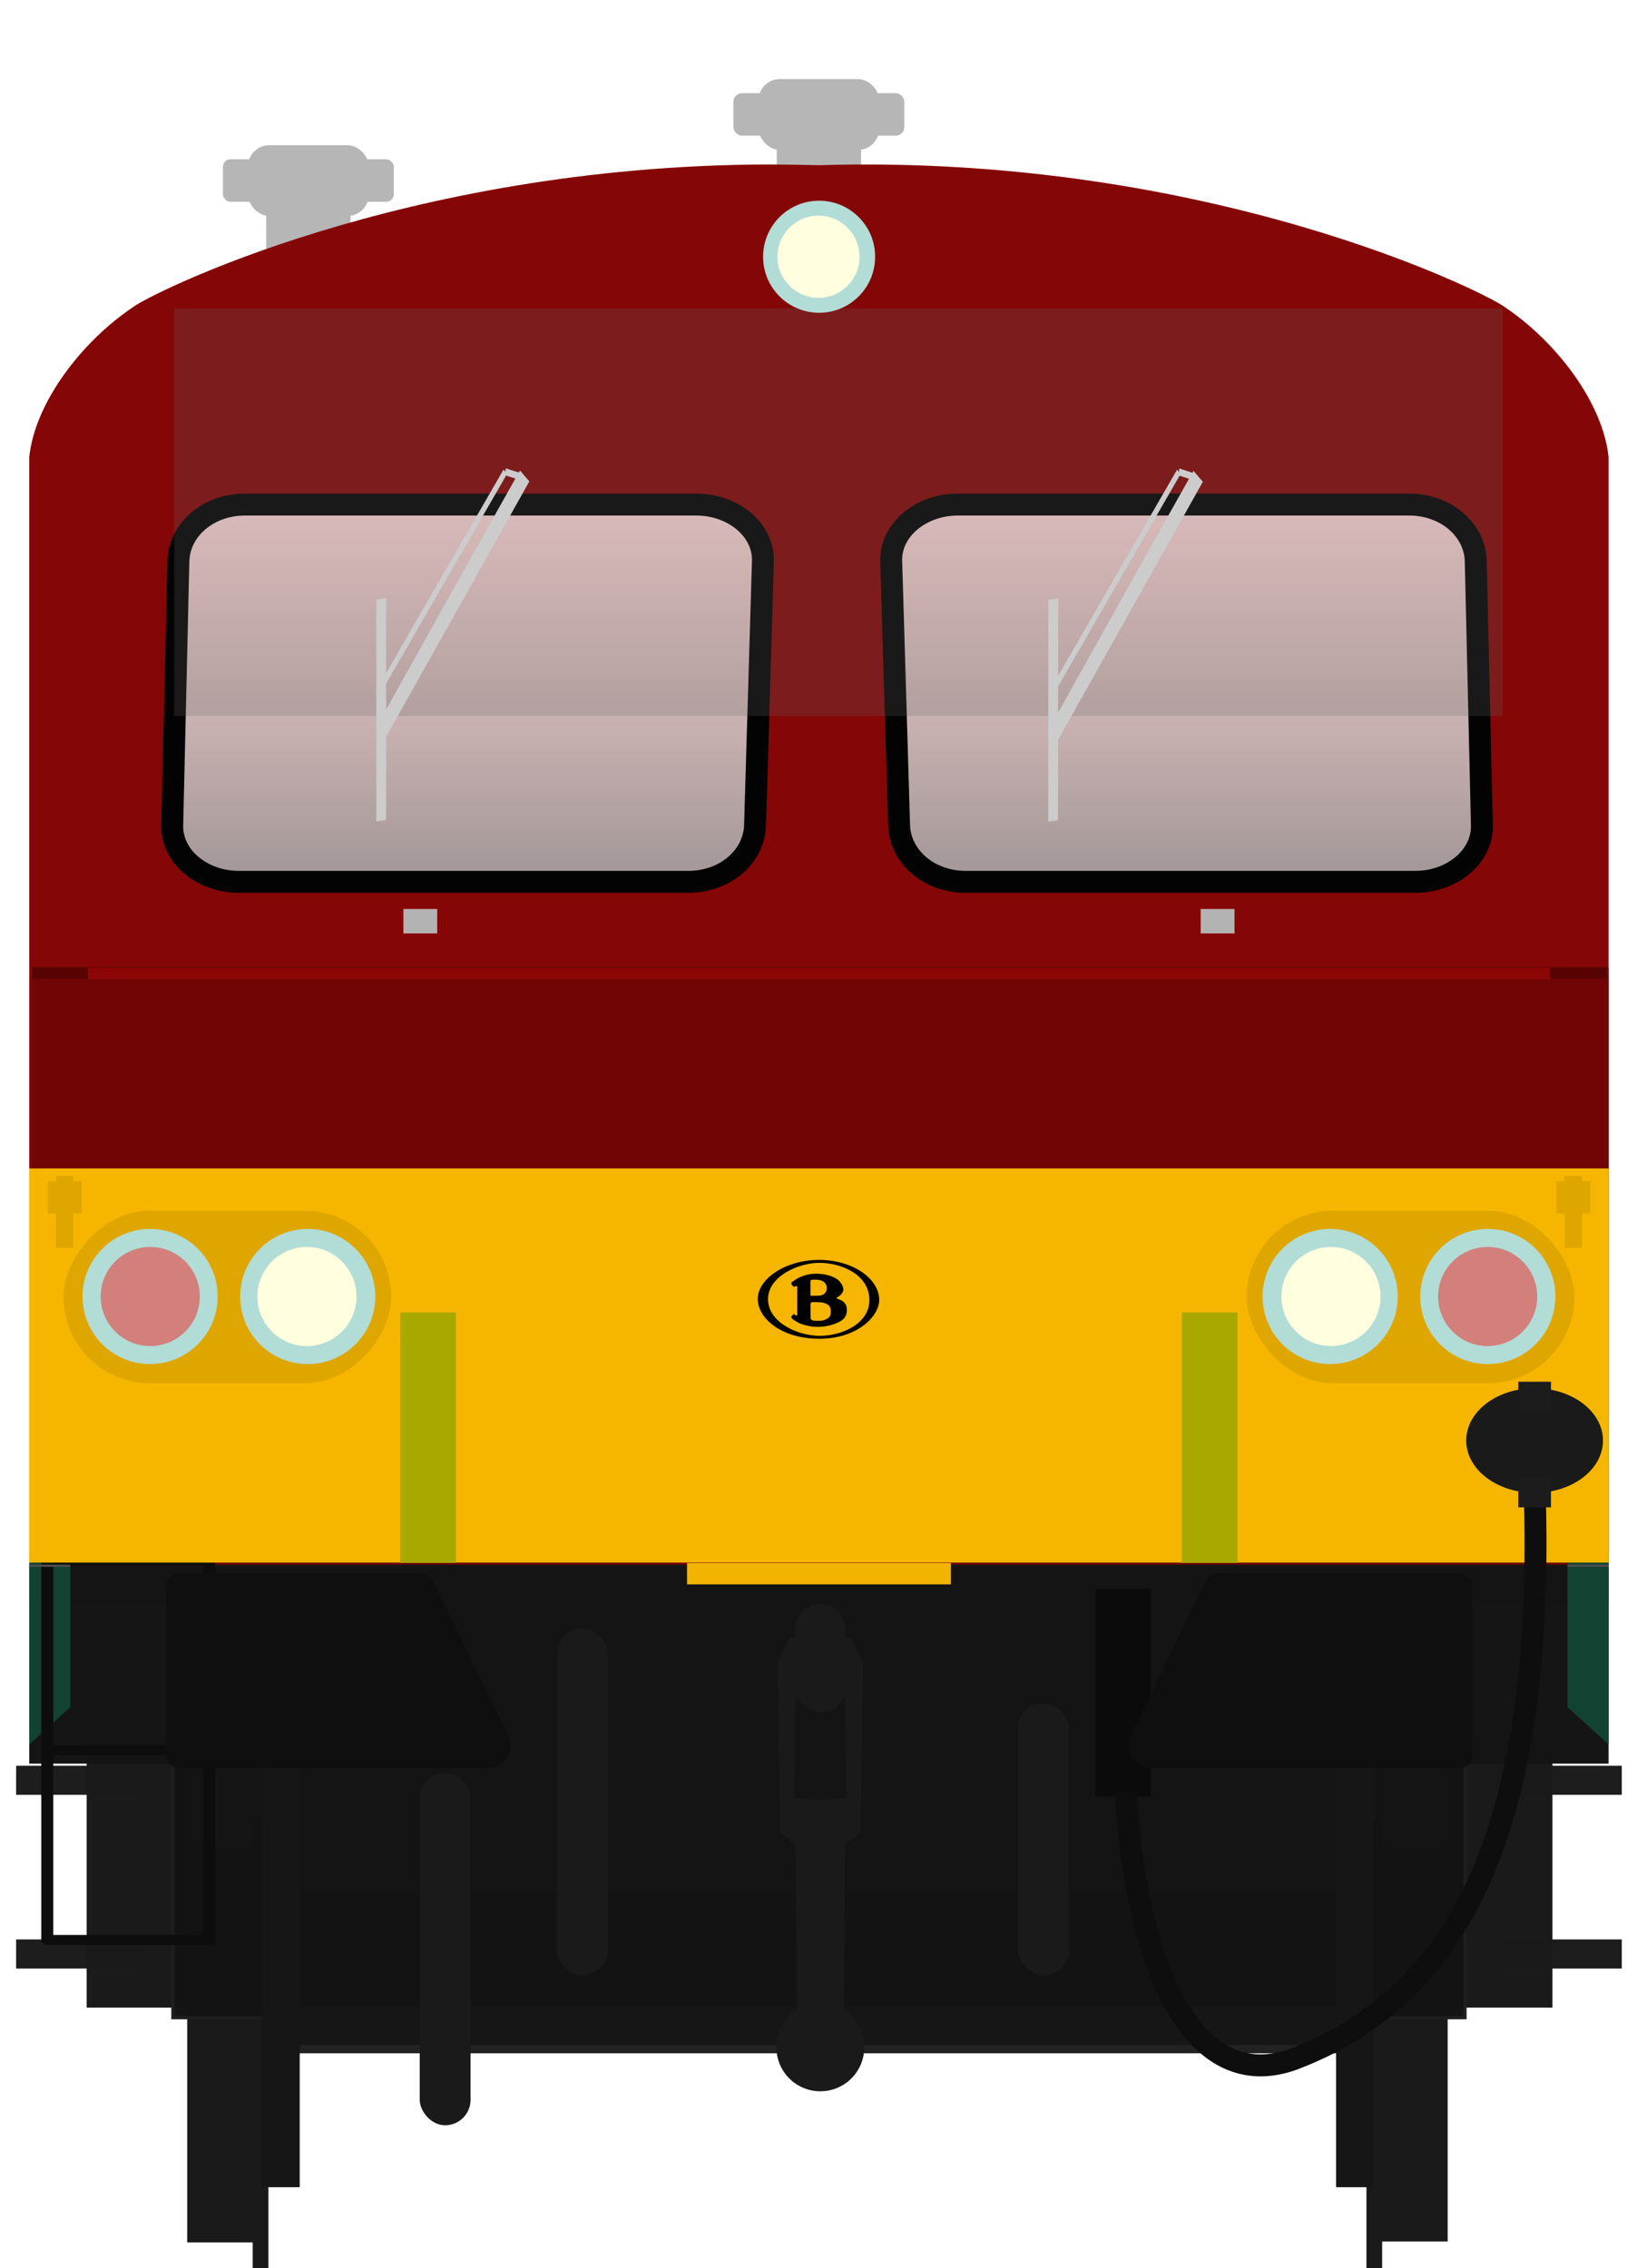
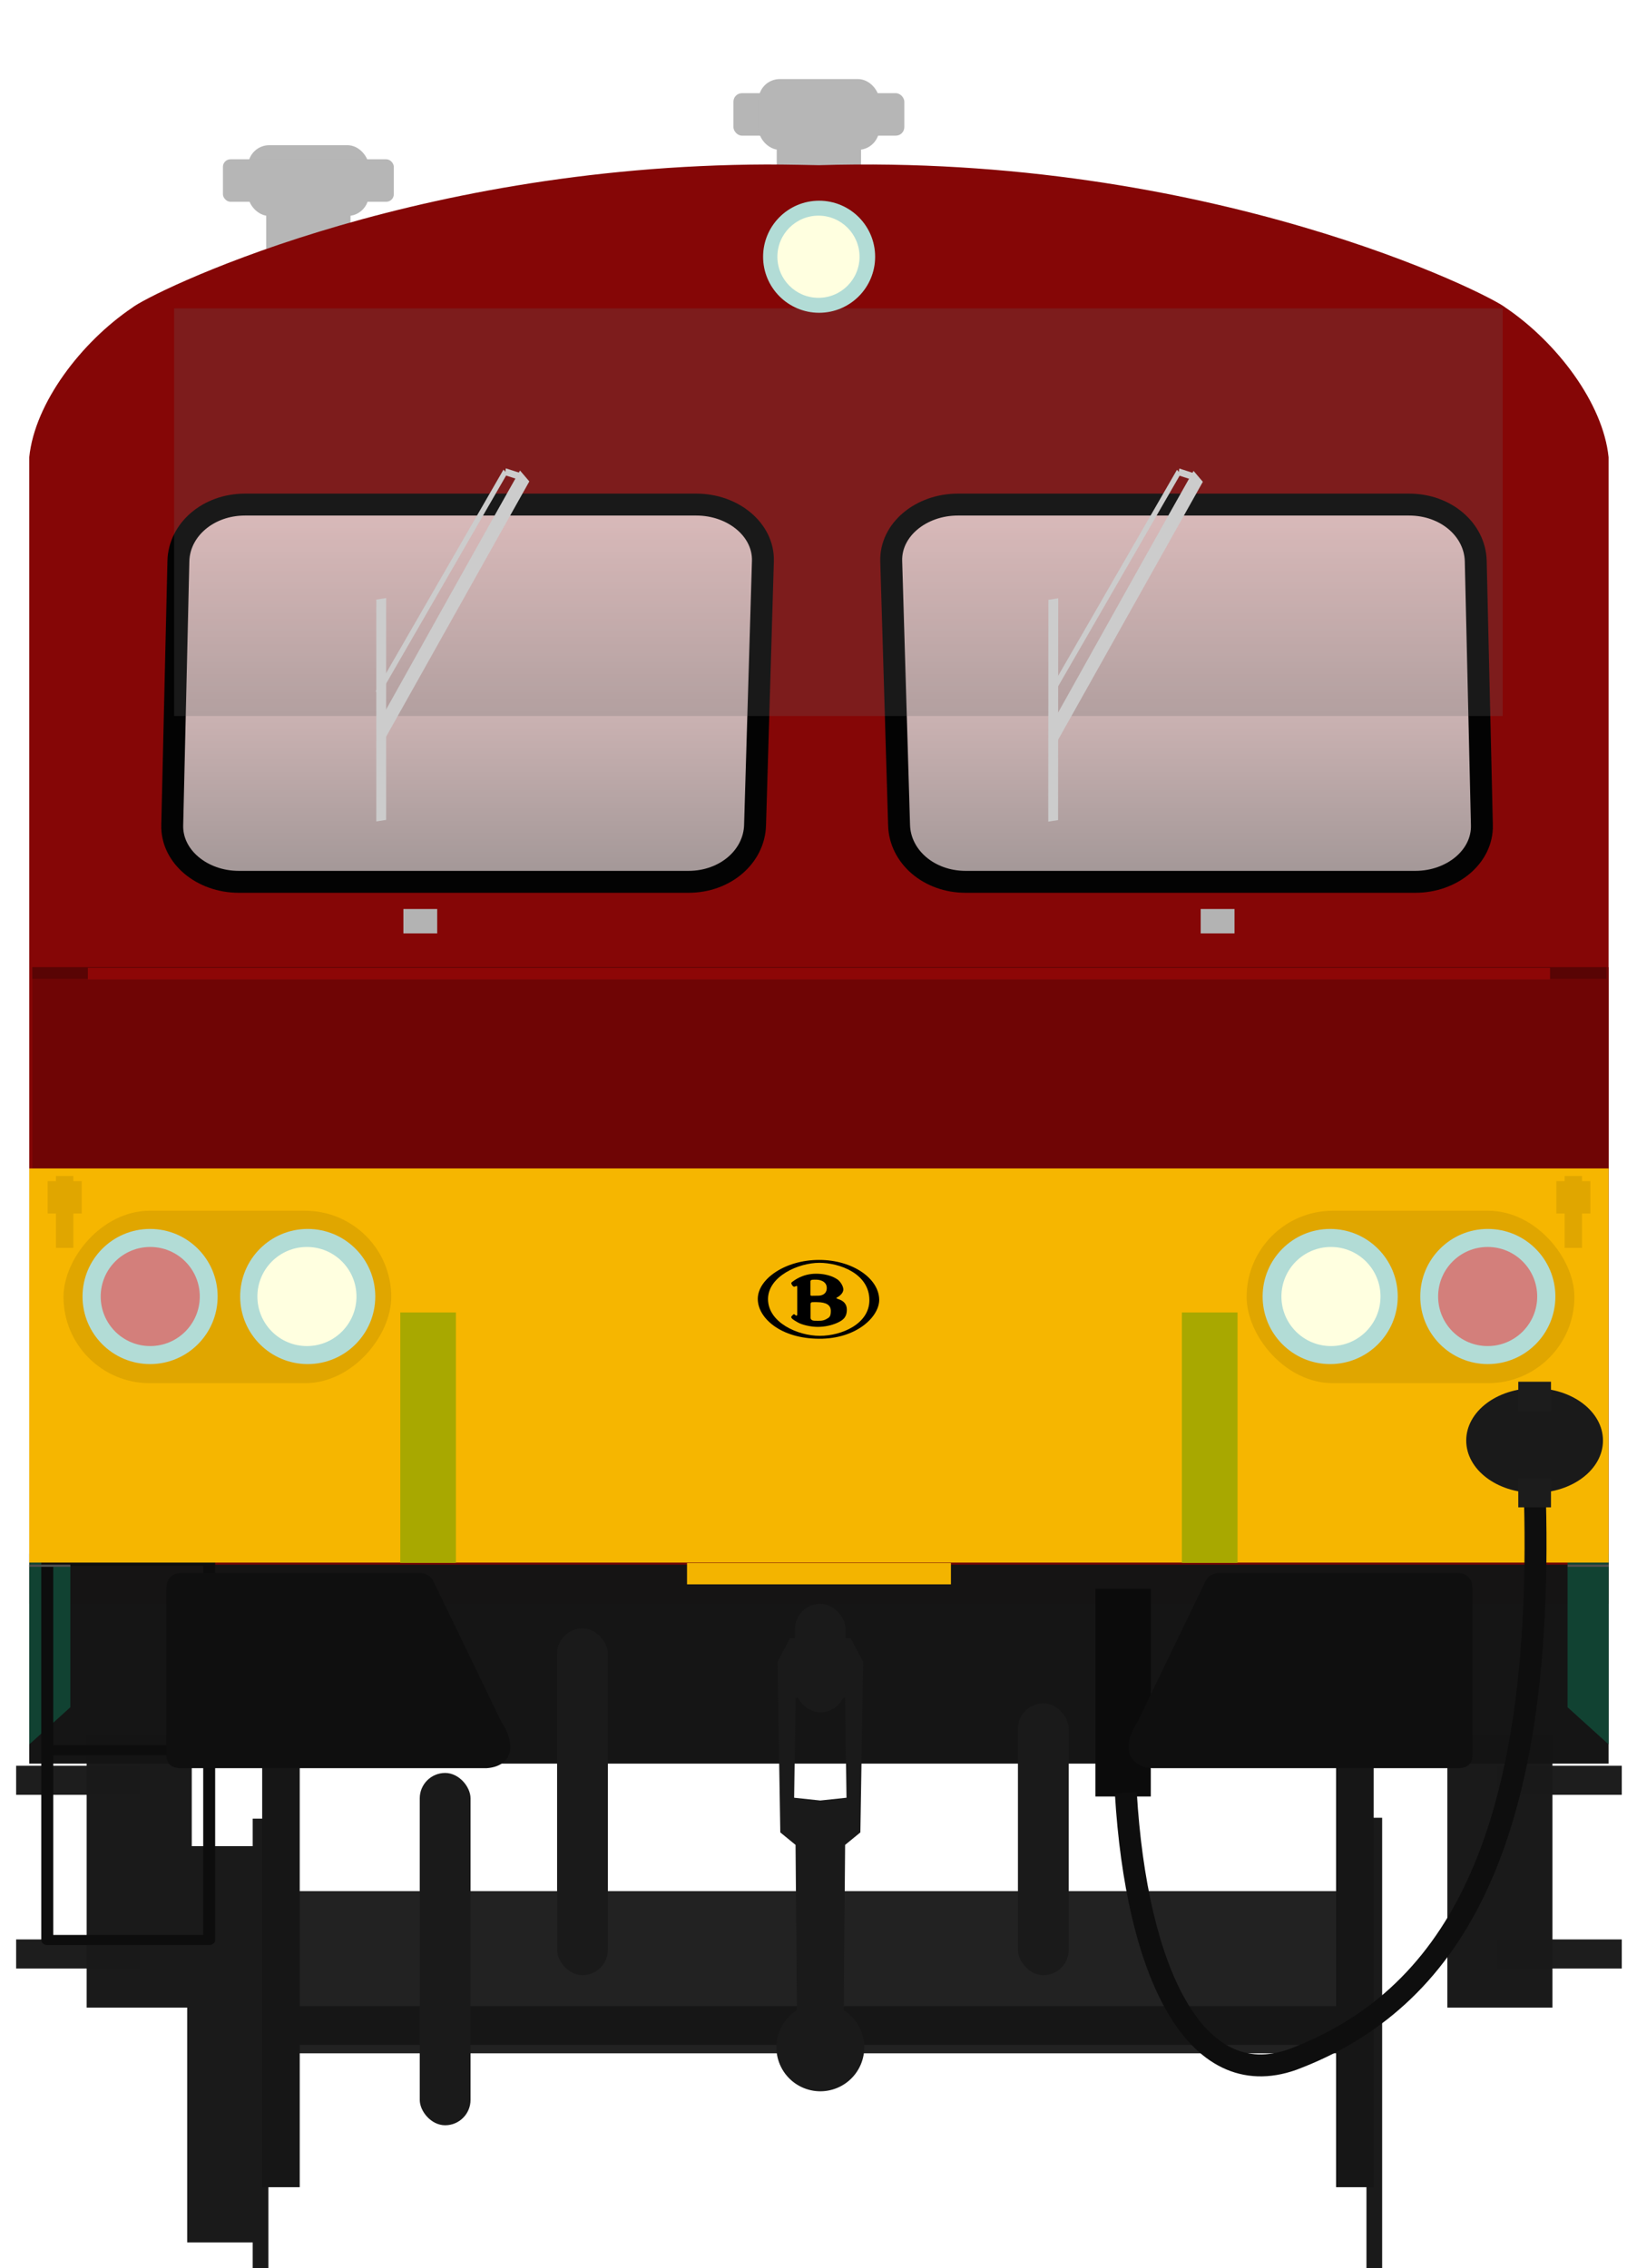
<svg xmlns="http://www.w3.org/2000/svg" xmlns:xlink="http://www.w3.org/1999/xlink" version="1.1" width="287" height="400">
  <defs>
    <linearGradient id="linearGradient4798" x1="61.277" x2="169.78" y1="317.29" y2="316.65" gradientUnits="userSpaceOnUse">
      <stop stop-color="#ffd5d5" offset="0" />
      <stop stop-color="#808080" offset="1" />
    </linearGradient>
    <linearGradient id="linearGradient1300" x1="98.522" x2="98.522" y1="138.63" y2="163.25" gradientTransform="matrix(1.197,0,0,1.017,-18.904,-5.531)" gradientUnits="userSpaceOnUse" xlink:href="#linearGradient4798" />
    <linearGradient id="linearGradient1300-9" x1="98.522" x2="98.522" y1="138.63" y2="163.25" gradientTransform="matrix(-1.197,0,0,1.017,251.26,-5.531)" gradientUnits="userSpaceOnUse" xlink:href="#linearGradient4798" />
    <filter id="filter1899" x="-.131" y="-.755" width="1.262" height="2.511" color-interpolation-filters="sRGB">
      <feGaussianBlur stdDeviation="14.164" />
    </filter>
  </defs>
  <g transform="matrix(3.655 0 0 3.655 -278.74 -406.89)">
    <g transform="translate(.431)" fill="#1d1d1d">
      <rect x="76.61" y="196.52" width="5.987" height="1.403" />
      <rect x="76.61" y="204.9" width="5.987" height="1.403" />
      <g transform="translate(71.505)">
        <rect x="76.61" y="196.52" width="5.987" height="1.403" />
        <rect x="76.61" y="204.9" width="5.987" height="1.403" />
      </g>
    </g>
    <g fill-opacity=".996">
      <g fill="#b6b6b6">
        <rect x="88.232" y="118.33" width="5.828" height="3.414" ry="1.024" />
        <rect x="111.66" y="115.82" width="8.247" height="2.049" ry=".41" />
        <rect x="112.87" y="115.14" width="5.828" height="3.414" ry="1.024" />
        <rect x="89.111" y="120.38" width="4.069" height="4.992" ry="0" />
        <rect x="113.75" y="116.78" width="4.069" height="4.992" ry="0" />
        <rect x="87.022" y="119.01" width="8.247" height="2.049" ry=".363" />
      </g>
      <rect x="88.841" y="202.57" width="53.892" height="7.825" fill="#222" />
      <g transform="matrix(1.026,0,0,1.432,-3.886,-95.382)" fill="#1a1a1a">
        <rect x="82.194" y="202.77" width="4.944" height="9.221" />
        <rect x="146.2" y="202.77" width="4.944" height="9.221" />
      </g>
    </g>
    <g transform="matrix(.271 0 0 .281 66.343 31.877)" fill="#1a1a1a">
      <g transform="matrix(1,0,0,1.694,-1.67,-458.94)">
        <rect x="71.611" y="624.95" width="13.436" height="40.166" stroke-width="1.066" />
        <rect x="83.278" y="622.16" width="2.796" height="45.745" stroke-width="1.619" />
      </g>
-       <rect transform="scale(-1,1)" x="-294.42" y="599.58" width="13.436" height="68.031" stroke-width="1.387" />
      <rect transform="scale(-1,1)" x="-282.75" y="594.85" width="2.796" height="77.48" stroke-width="2.107" />
    </g>
-     <rect x="84.605" y="188.56" width="62.364" height="20.117" fill="#141414" fill-opacity=".996" stroke="#1f1f1f" stroke-linecap="round" stroke-width=".152" />
    <g transform="matrix(.959 0 0 .826 4.702 37.018)" fill="#161616">
      <rect x="89.137" y="207.14" width="53.295" height="2.268" />
      <rect x="87.814" y="191.64" width="1.89" height="26.08" />
      <rect x="141.86" y="191.64" width="1.89" height="26.08" />
    </g>
    <path d="m113.28 119.26c-17.56 0.057-29.893 6.293-30.632 6.907-2.472 1.669-4.709 4.61-4.973 7.214h-5.16e-4v55.326h76.222v-55.326h-5.2e-4c-0.265-2.603-2.501-5.545-4.973-7.214-0.774-0.642-14.255-7.446-33.137-6.872 0 0-1.682-0.037-2.505-0.035z" fill="#850606" />
    <rect x="77.824" y="157.99" width="76.072" height="28.83" fill="#6f0505" style="paint-order:stroke fill markers" />
    <rect x="77.674" y="186.82" width="76.222" height="9.598" fill="#151515" fill-opacity=".996" />
    <path d="m77.674 186.29h1.984v7.407l-1.984 1.795z" fill="#114232" />
    <rect x="129.13" y="187.98" width="2.673" height="10.023" ry="0" fill="#0b0b0b" />
    <g transform="matrix(1.185 0 0 .998 -14.498 .062)" fill="none" stroke="#0d0d0d" stroke-width=".487">
      <path d="m78.516 186.94v18.335h6.595v-18.335z" stroke-linejoin="round" />
      <path d="m78.506 196.1h6.614" />
    </g>
    <g transform="matrix(.265 0 0 .265 72.343 40.393)" fill="#1a1a1a">
      <rect x="116.25" y="564.15" width="9.25" height="63.139" ry="4.625" />
      <rect x="200.18" y="577.79" width="9.25" height="49.502" ry="4.625" />
      <g fill="#1a1a1a">
        <rect x="91.236" y="590.47" width="9.25" height="64.149" ry="4.625" />
        <path d="m164.16 565.94v2e-3h-5.492l-2.273 4.293 0.504 31.062 2.779 2.273 0.25 30.095a8 8 0 0 0-3.736 6.764 8 8 0 0 0 8 8 8 8 0 0 0 8-8 8 8 0 0 0-3.736-6.758l0.25-30.103 2.777-2.273 0.506-31.062-2.273-4.293h-5.555zm0.049 10.61 4.496 0.25 0.252 18.182-4.776 0.504-4.758-0.502 0.254-18.182 4.531-0.252z" />
        <rect x="159.56" y="559.68" width="9.25" height="19.751" ry="4.625" />
      </g>
    </g>
    <path d="m153.9 186.29h-1.984v7.407l1.984 1.795z" fill="#114232" />
    <g transform="matrix(1.026,0,0,1.062,-4.67,-13.626)" fill="#090909">
      <g transform="translate(1.735,-6.35)">
        <path d="m85.723 195.47h11.109c0.385 0 0.574 0.151 0.685 0.343l3.205 6.403c0.838 1.245 0.367 2.053-0.682 2.122h-14.385c-0.677 0-0.686-0.458-0.686-0.709v-7.358c0-0.298 0.046-0.801 0.754-0.801z" fill="#0f0f0f" />
      </g>
      <g transform="matrix(-1,0,0,1,233.12,-6.35)">
        <path d="m85.723 195.47h11.109c0.385 0 0.574 0.151 0.685 0.343l3.205 6.403c0.838 1.245 0.367 2.053-0.682 2.122h-14.385c-0.677 0-0.686-0.458-0.686-0.709v-7.358c0-0.298 0.046-0.801 0.754-0.801z" fill="#0f0f0f" />
      </g>
    </g>
    <circle cx="150.32" cy="181.58" r="3.344" fill="#1d1d1d" />
    <g fill="none" stroke="#4e4e4e" stroke-width=".106">
      <path d="m77.674 186.87h1.984" />
      <path d="m151.92 186.87h1.98" />
    </g>
    <rect x="77.676" y="167.7" width="76.222" height="19.018" ry="0" fill="#f6b600" stroke-width="1.493" style="paint-order:stroke fill markers" />
    <g transform="translate(.03)">
      <g transform="matrix(.265 0 0 .265 81.804 108.11)">
        <g transform="translate(4.186,-30.2)">
          <rect x="201.83" y="262.77" width="59.691" height="31.396" ry="15.698" fill="#e0a600" style="paint-order:stroke fill markers" />
          <g transform="matrix(-.896 0 0 .896 325.29 -163.34)">
            <circle cx="88.768" cy="493" r="13.732" fill="#b2dcd6" />
            <circle cx="120.81" cy="493" r="13.732" fill="#b2dcd6" />
            <circle cx="120.65" cy="493" r="10.07" fill="#ffffe0" />
            <circle cx="88.8" cy="493" r="10.07" fill="#f00" fill-opacity=".422" />
          </g>
        </g>
      </g>
      <g transform="matrix(-.265 0 0 .265 149.71 108.11)">
        <g transform="translate(4.186,-30.2)">
          <rect x="201.83" y="262.77" width="59.691" height="31.396" ry="15.698" fill="#e0a600" style="paint-order:stroke fill markers" />
          <g transform="matrix(-.896 0 0 .896 325.29 -163.34)">
            <circle cx="88.768" cy="493" r="13.732" fill="#b2dcd6" />
            <circle cx="120.81" cy="493" r="13.732" fill="#b2dcd6" />
            <circle cx="120.65" cy="493" r="10.07" fill="#ffffe0" />
            <circle cx="88.8" cy="493" r="10.07" fill="#f00" fill-opacity=".422" />
          </g>
        </g>
      </g>
    </g>
    <g stroke="#030303" stroke-linecap="round" stroke-width="1.058">
      <path d="m88.087 135.67h21.78c1.781 0 3.26 1.218 3.215 2.73l-0.379 12.742c-0.045 1.512-1.434 2.73-3.215 2.73h-21.698c-1.781 0-3.25-1.218-3.215-2.73l0.297-12.742c0.035-1.512 1.434-2.73 3.215-2.73z" fill="url(#linearGradient1300)" style="paint-order:stroke fill markers" />
      <path d="m144.27 135.67h-21.78c-1.781 0-3.26 1.218-3.215 2.73l0.379 12.742c0.045 1.512 1.434 2.73 3.215 2.73h21.698c1.781 0 3.25-1.218 3.215-2.73l-0.297-12.742c-0.035-1.512-1.434-2.73-3.215-2.73z" fill="url(#linearGradient1300-9)" style="paint-order:stroke fill markers" />
    </g>
    <rect x="77.824" y="157.99" width="75.968" height=".559" fill="#590404" style="paint-order:stroke fill markers" />
    <g transform="translate(5.657,2.661)">
      <g transform="translate(-.865)" fill="#b3b3b3">
        <rect transform="scale(-1)" x="-92.571" y="-153.7" width="1.632" height="1.179" />
        <rect transform="scale(-1)" x="-131.05" y="-153.7" width="1.632" height="1.179" />
      </g>
      <rect x="74.845" y="155.36" width="70.569" height=".556" fill="#8d0606" style="paint-order:stroke fill markers" />
    </g>
    <rect transform="matrix(.247 0 0 .437 80.534 74.763)" x="16.726" y="117.71" width="259.59" height="45.006" fill="#676767" fill-opacity=".232" filter="url(#filter1899)" />
    <g transform="matrix(.034 0 0 .035 113.25 172.13)" stroke-width=".626">
      <path transform="matrix(1.596 0 0 1.598 -12.34 -.74)" d="m54.621 0.178c-30.187 0-54.547 16.514-54.547 33.638 2.19e-4 16.434 20.349 34.26 54.547 34.36 33.095 0.2 53.449-18.827 53.449-33.559-0.1-18.326-23.563-34.439-53.449-34.439zm0.199 2.502c17.952 0 44.528 9.214 44.518 32.248 0 20.329-24.459 30.744-44.115 30.744-19.657 0-46.043-11.517-46.043-31.746 0.11-19.739 27.288-31.246 45.64-31.246z" />
      <path transform="matrix(1.596 0 0 1.598 -12.34 -.74)" d="m51.803 12.084c-11.924 0-19.447 5.919-20.75 6.82-1.404 0.902-1.405 1.391-0.803 2.393 0.501 0.911 0.502 1.012 1.395 1.713 0.902 0.701 1.805-1e-3 2.607-0.301 0.913-0.31 0.912 0.691 0.912 0.691v23.844c0 1.202-1.103 1.002-1.103 1.002s-0.602-0.601-1.204-1.002c-0.501-0.4-0.801-0.299-1.302 0.102l-1.305 1.3c-0.802 0.892-0.302 1.292 0.1 1.903 0.401 0.591 2.107 1.802 5.617 3.695 3.51 1.903 11.031 3.707 17.349 3.707 6.319 0 12.346-1.303 17.25-3.406 4.814-2.103 8.725-4.516 8.725-11.416 0-7.02-6.117-8.623-8.123-9.324-1.916-0.691-1.114-0.992-0.111-1.493 1.013-0.49 5.014-3.102 5.125-6.507 0-3.305-3.008-7.111-4.713-8.412-1.705-1.202-7.732-5.309-19.666-5.309zm-1.543 5.129c1.636-0.03 3.047 0.088 3.047 0.088s8.132 0.401 8.132 7.111c0 6.61-7.019 6.609-7.019 6.609s-5.316 0.1-6.318 0.1c-1.414 0-1.204-0.801-1.204-0.801v-11.617s-0.109-1.202 1.696-1.402c0.551-0.053 1.12-0.078 1.666-0.088zm1.465 19.375c0.46 5e-3 0.956 0.016 1.482 0.041 7.622 0.1 11.834 2.404 11.834 7.512 0 5.207-1.396 5.708-4.404 7.31-3.109 1.602-6.118 1.201-9.828 1.201-3.811 0-3.811-2.402-3.811-2.402v-12.018s-0.099-1.503 1.596-1.603c0.677 0 1.749-0.055 3.131-0.041z" />
    </g>
    <g transform="translate(.173)" fill="#a8a800">
      <rect x="95.408" y="174.65" width="2.685" height="12.083" style="paint-order:stroke fill markers" />
      <rect x="133.13" y="174.65" width="2.685" height="12.083" style="paint-order:stroke fill markers" />
    </g>
    <rect x="109.42" y="186.74" width="12.737" height="1.028" fill="#f3b400" style="paint-order:stroke fill markers" />
  </g>
  <path d="m270.77 264.7c1.524 61.198-15.213 88.121-42.732 98.487-17.252 6.152-27.567-15.472-29.446-47.027" fill="none" stroke="#0e0e0e" stroke-width="3.868" />
  <ellipse cx="270.7" cy="254.04" rx="12.062" ry="9.224" fill="#1a1a1a" stroke-width="4.314" />
  <rect x="269.23" y="262.08" width="2.952" height="2.331" fill="#090909" stroke="#1c1c1c" stroke-linecap="round" stroke-width="2.82" />
  <rect x="269.23" y="245.08" width="2.952" height="2.331" fill="#343434" stroke="#1c1c1c" stroke-linecap="round" stroke-width="2.82" />
  <g transform="matrix(3.034 0 0 3.034 22.287 11.335)" stroke-width=".237">
    <circle cx="40.278" cy="11.187" r="3.257" fill="#b2dcd6" />
    <circle cx="40.24" cy="11.187" r="2.388" fill="#ffffe0" />
  </g>
  <g transform="matrix(3.655 0 0 3.655 2.853 13.963)" fill="#e0a600">
    <rect x="1.92" y="52.92" width=".839" height="3.469" style="paint-order:stroke fill markers" />
    <rect x="1.519" y="53.17" width="1.642" height="1.562" style="paint-order:stroke fill markers" />
    <rect x="74.733" y="52.92" width=".839" height="3.469" style="paint-order:stroke fill markers" />
    <rect x="74.332" y="53.17" width="1.642" height="1.562" style="paint-order:stroke fill markers" />
  </g>
  <g transform="matrix(3.655 0 0 3.655 -278.74 -406.89)" fill="#ccc">
    <g transform="translate(77.04,-77.838)">
      <path d="m24.769 212.39-7.227 12.88 0.023-1.351s6.758-12.105 6.756-12.054z" stroke-width=".368" />
      <rect transform="matrix(0 -1 -.988 .157 0 0)" x="-231.56" y="-18.075" width="10.706" height=".48" stroke-width=".178" />
      <g transform="matrix(-.886 0 0 -1.266 45.456 269.24)" stroke="#ccc">
        <path d="m24.658 45.274 6.962-8.446" stroke-width=".254px" />
        <path d="m24.658 45.274-0.787-0.178" stroke-width=".265px" />
      </g>
    </g>
    <g transform="matrix(-.886 0 0 -1.266 155 191.41)">
-       <path transform="translate(.202 1.587)" d="m23.145 43.31 8.156-10.171-0.026 1.067s-7.627 9.559-7.625 9.519z" stroke-width=".347" />
+       <path transform="translate(.202 1.587)" d="m23.145 43.31 8.156-10.171-0.026 1.067s-7.627 9.559-7.625 9.519" stroke-width=".347" />
      <rect transform="matrix(-.001 1 .994 -.11 0 0)" x="35.464" y="31.457" width="8.454" height=".538" stroke-width=".168" />
      <path d="m24.658 45.274 6.962-8.446" stroke="#ccc" stroke-width=".254px" />
      <path d="m24.658 45.274-0.787-0.178" stroke="#ccc" stroke-width=".265px" />
    </g>
  </g>
</svg>